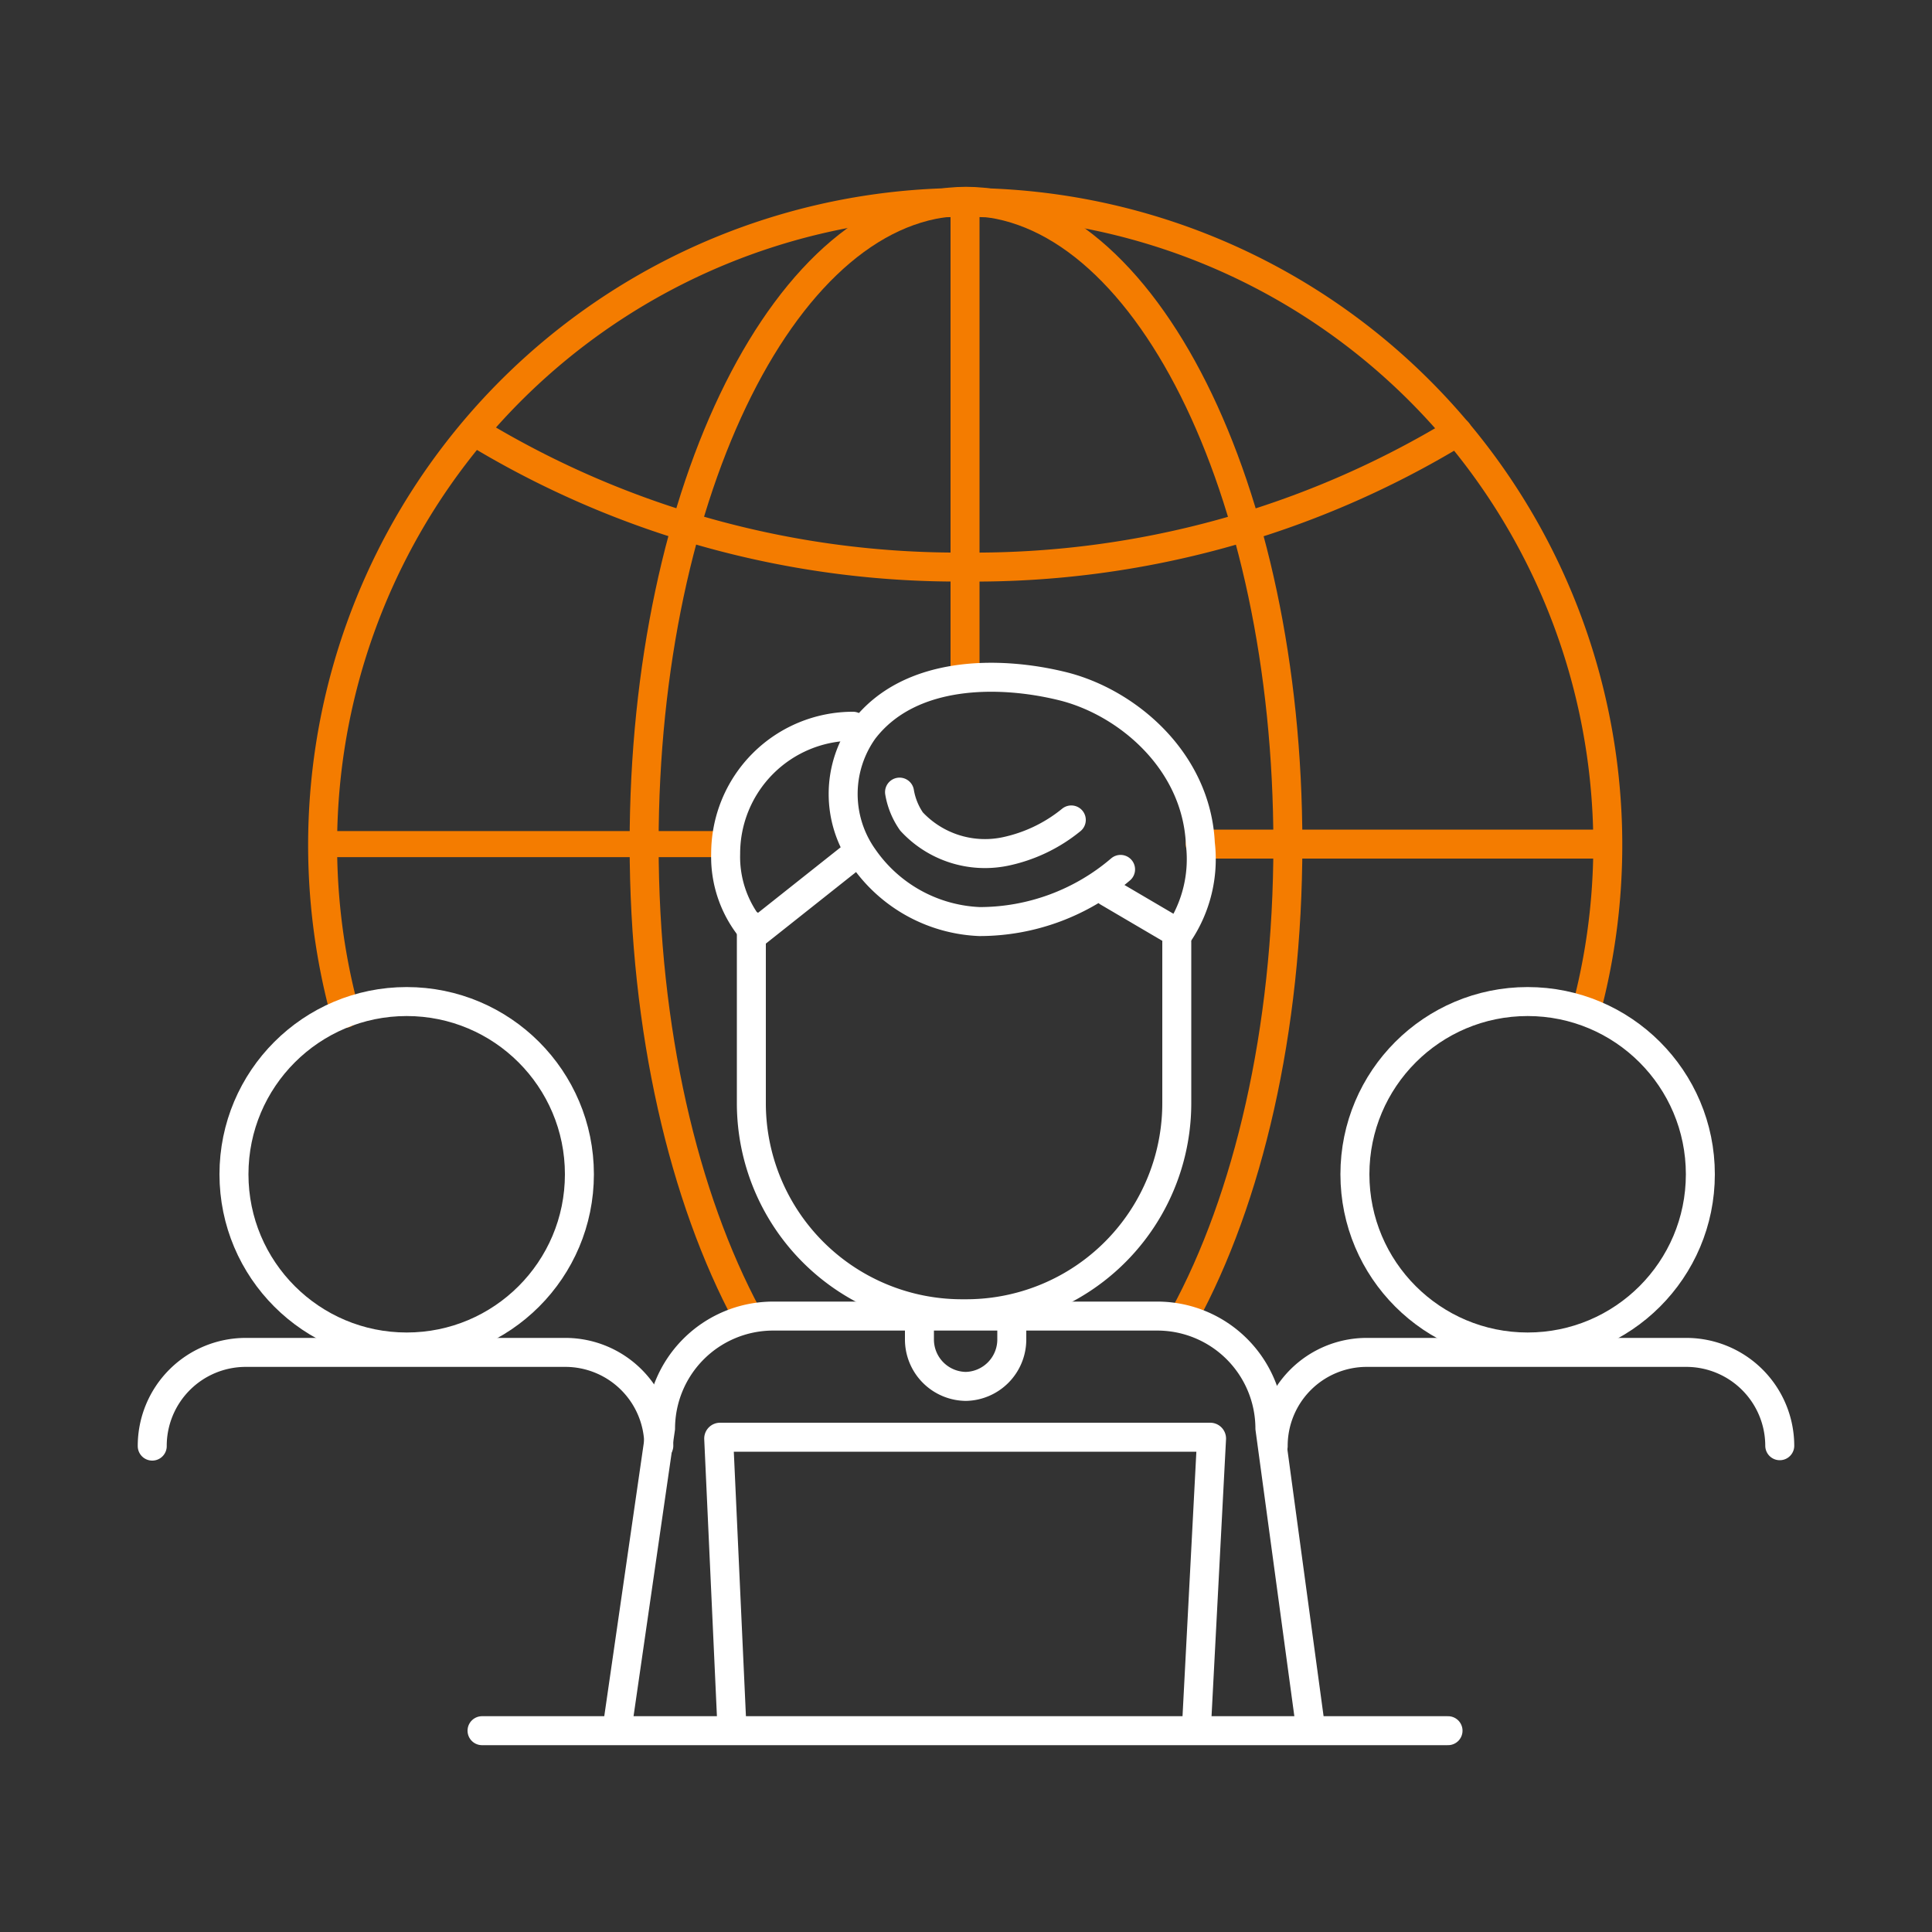
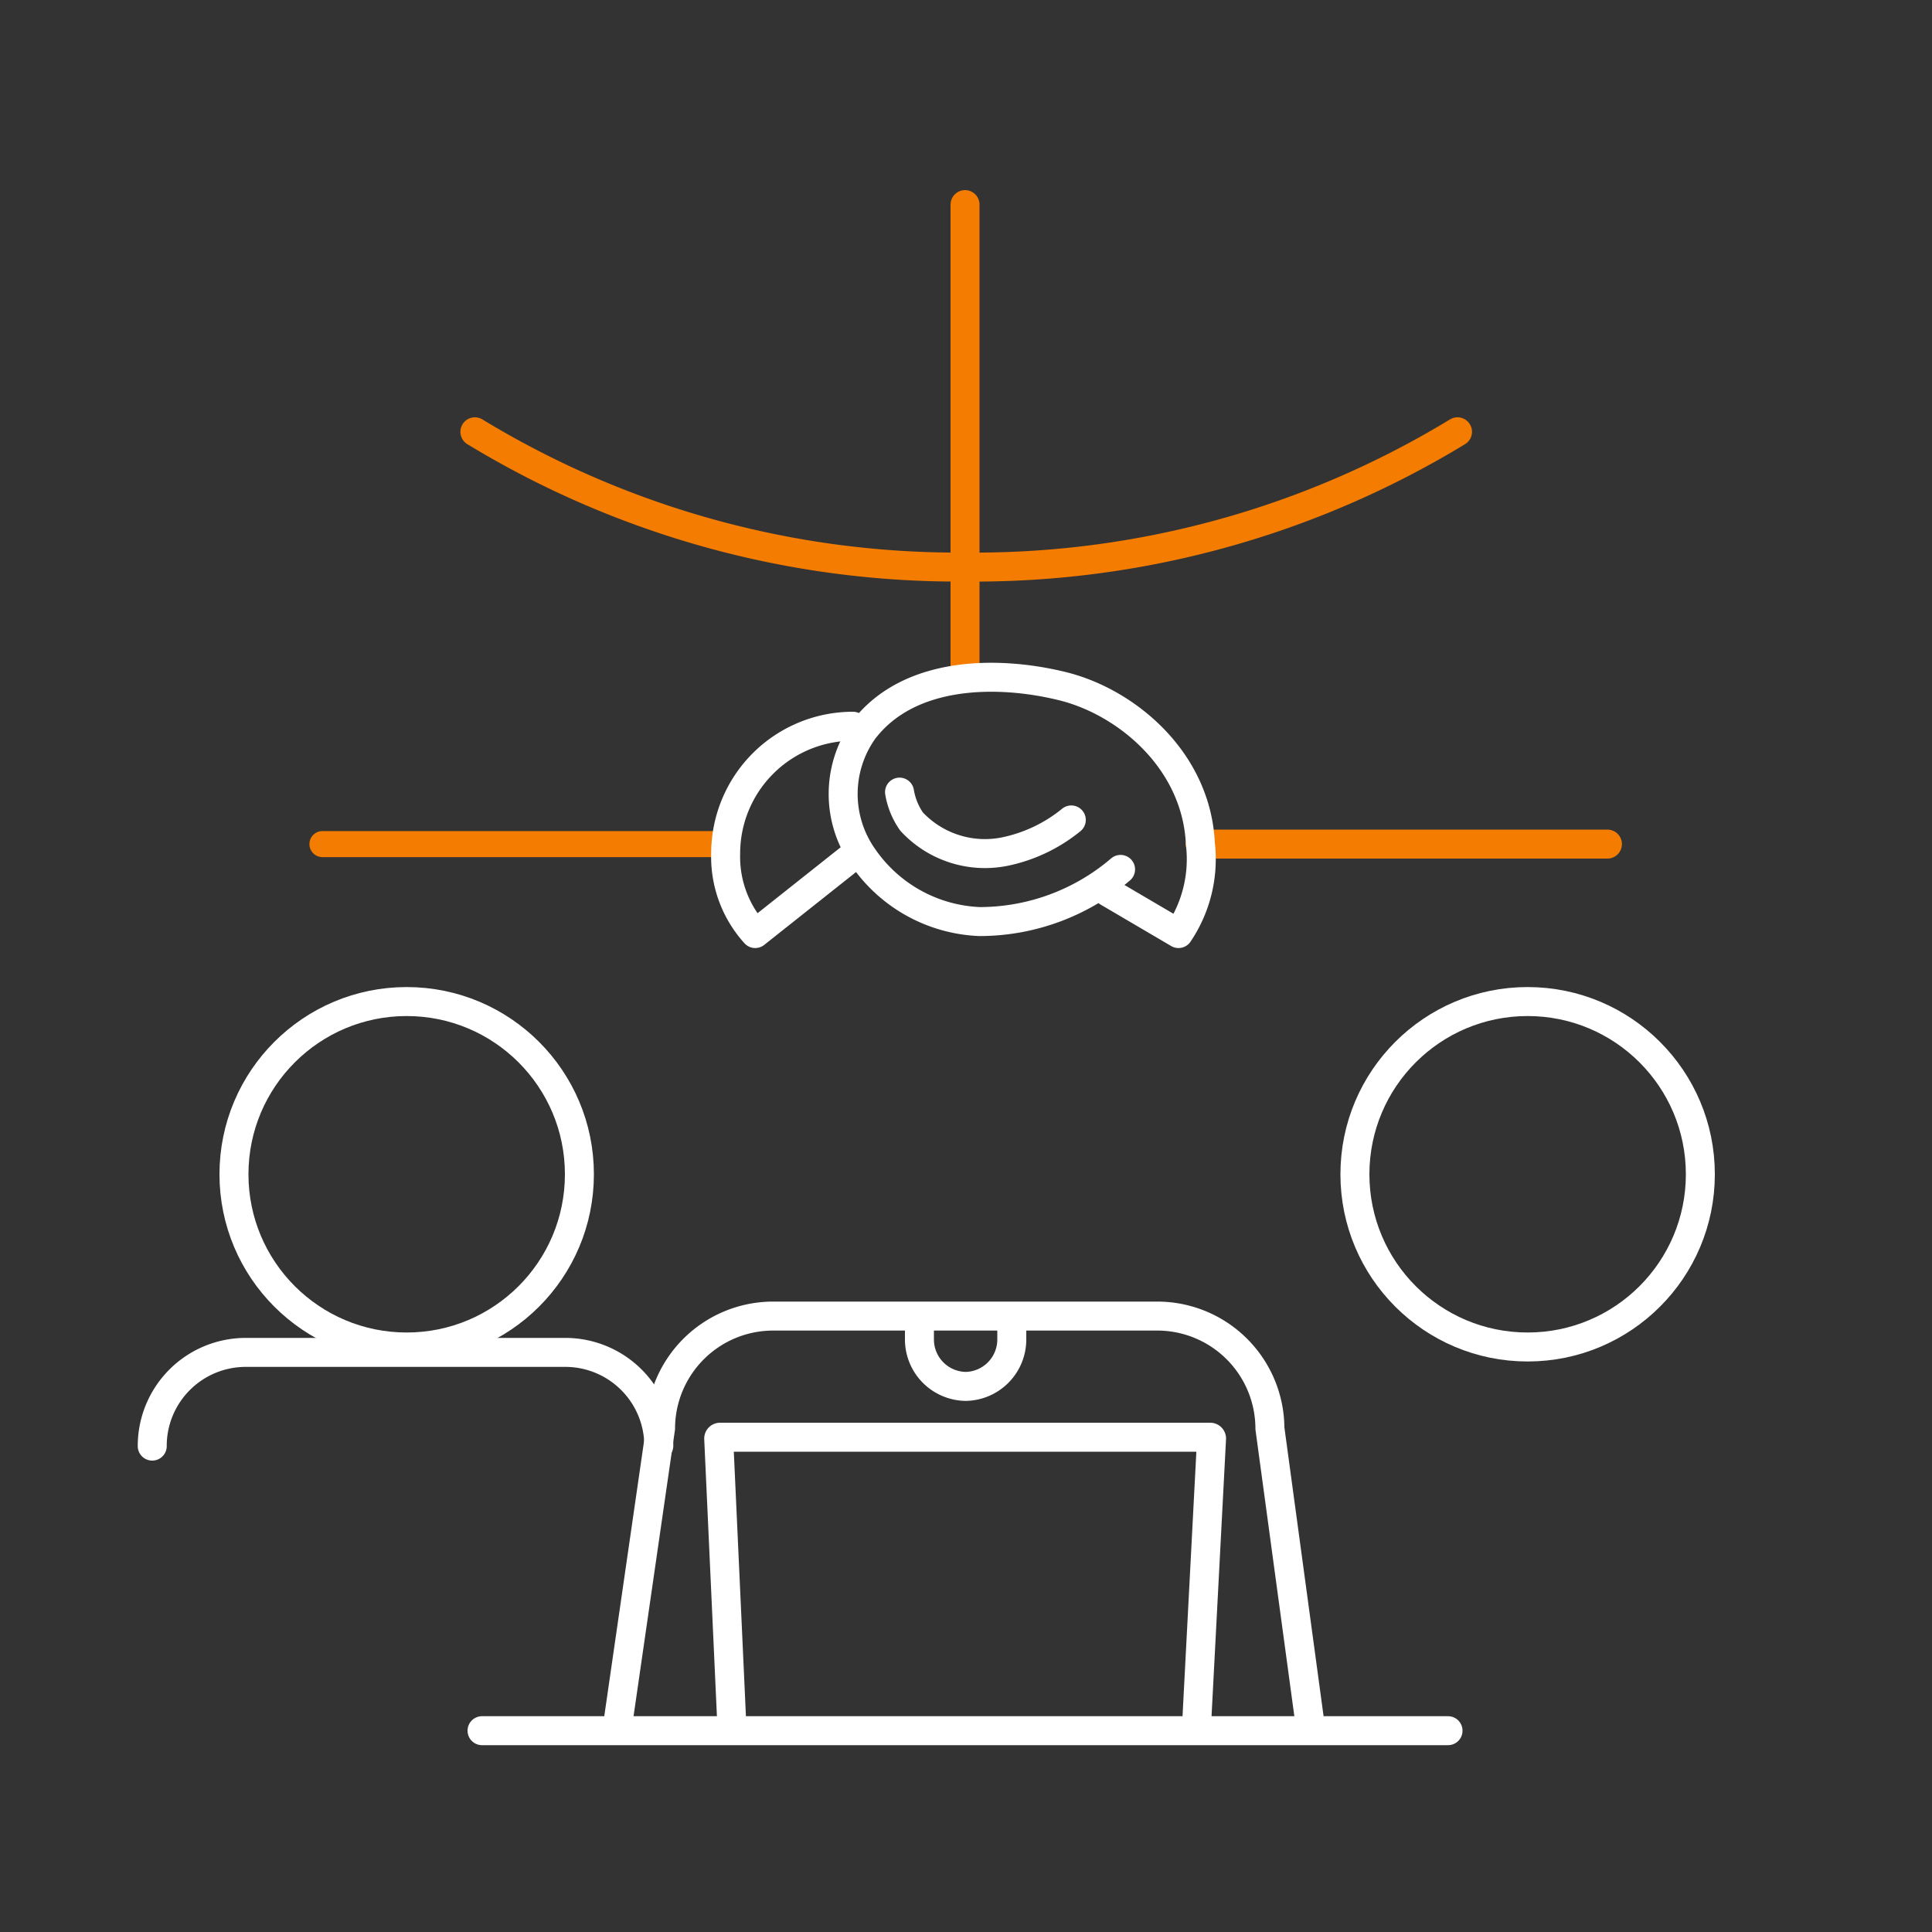
<svg xmlns="http://www.w3.org/2000/svg" id="Artwork" viewBox="0 0 100 100">
  <rect x="0" y="0" width="100" height="100" fill="#333333" stroke="none" />
  <defs>
    <style>.cls-1,.cls-2,.cls-3{fill:none;stroke-linecap:round;stroke-linejoin:round;}.cls-1,.cls-2{stroke:#f47c00;}.cls-1,.cls-3{stroke-width:1.5px;}.cls-2{stroke-width:1.35px;}.cls-3{stroke:#fff;}</style>
  </defs>
  <title>Artboard 4 copy 3</title>
-   <path class="cls-1" d="M17.86,52.45a33.26,33.26,0,1,1,64.27-.27" />
-   <path class="cls-1" d="M38.69,68.12C35.4,62,33.34,53.34,33.34,43.69c0-18.38,7.46-33.27,16.66-33.27S66.66,25.31,66.66,43.69c0,9.67-2.07,18.39-5.38,24.46" />
  <line class="cls-1" x1="62.12" y1="43.69" x2="83.2" y2="43.69" />
  <line class="cls-2" x1="16.69" y1="43.69" x2="37.04" y2="43.69" />
  <line class="cls-1" x1="49.95" y1="35.09" x2="49.95" y2="10.59" />
  <path class="cls-1" d="M75.44,22.35a48.1,48.1,0,0,1-25.49,7,48.1,48.1,0,0,1-25.37-7" />
  <circle class="cls-3" cx="79.07" cy="60.78" r="8.94" />
-   <path class="cls-3" d="M65.9,74.85A4.84,4.84,0,0,1,70.73,70H87.29a4.84,4.84,0,0,1,4.83,4.83" />
  <path class="cls-3" d="M67.81,89.26,65.73,73.93a5.83,5.83,0,0,0-5.81-5.81H40a5.83,5.83,0,0,0-5.81,5.81L32,89.07" />
  <circle class="cls-3" cx="21.05" cy="60.78" r="8.94" />
  <path class="cls-3" d="M7.88,74.85A4.84,4.84,0,0,1,12.71,70H29.27a4.84,4.84,0,0,1,4.83,4.83" />
  <line class="cls-3" x1="24.95" y1="89.58" x2="74.95" y2="89.58" />
-   <path class="cls-3" d="M38.89,47.91v9.2A10.9,10.9,0,0,0,49.75,68H50A10.9,10.9,0,0,0,60.91,57.11V48.78" />
  <path class="cls-3" d="M44.15,37.59a6.59,6.59,0,0,0-6.59,6.59,5.91,5.91,0,0,0,1.53,4.14l5.27-4.18" />
  <path class="cls-3" d="M58,45a11.23,11.23,0,0,1-7.3,2.7,7.69,7.69,0,0,1-6-3.3,5.69,5.69,0,0,1,0-6.61c2.37-3.1,7-3.09,10.31-2.27s6.92,3.84,7.12,8.14a6.88,6.88,0,0,1-1.13,4.66l-3.66-2.15" />
  <path class="cls-3" d="M46.56,41a3.74,3.74,0,0,0,.62,1.52A5.18,5.18,0,0,0,52,44.08a8,8,0,0,0,3.45-1.64" />
  <path class="cls-3" d="M52.37,68.36v1A2.43,2.43,0,0,1,50,71.76h0a2.43,2.43,0,0,1-2.41-2.42V68.26" />
  <path class="cls-3" d="M37.89,89.52,37.2,74.46a.07.07,0,0,1,.07-.07H62.64a.07.07,0,0,1,.07.07l-.79,15.1" />
</svg>